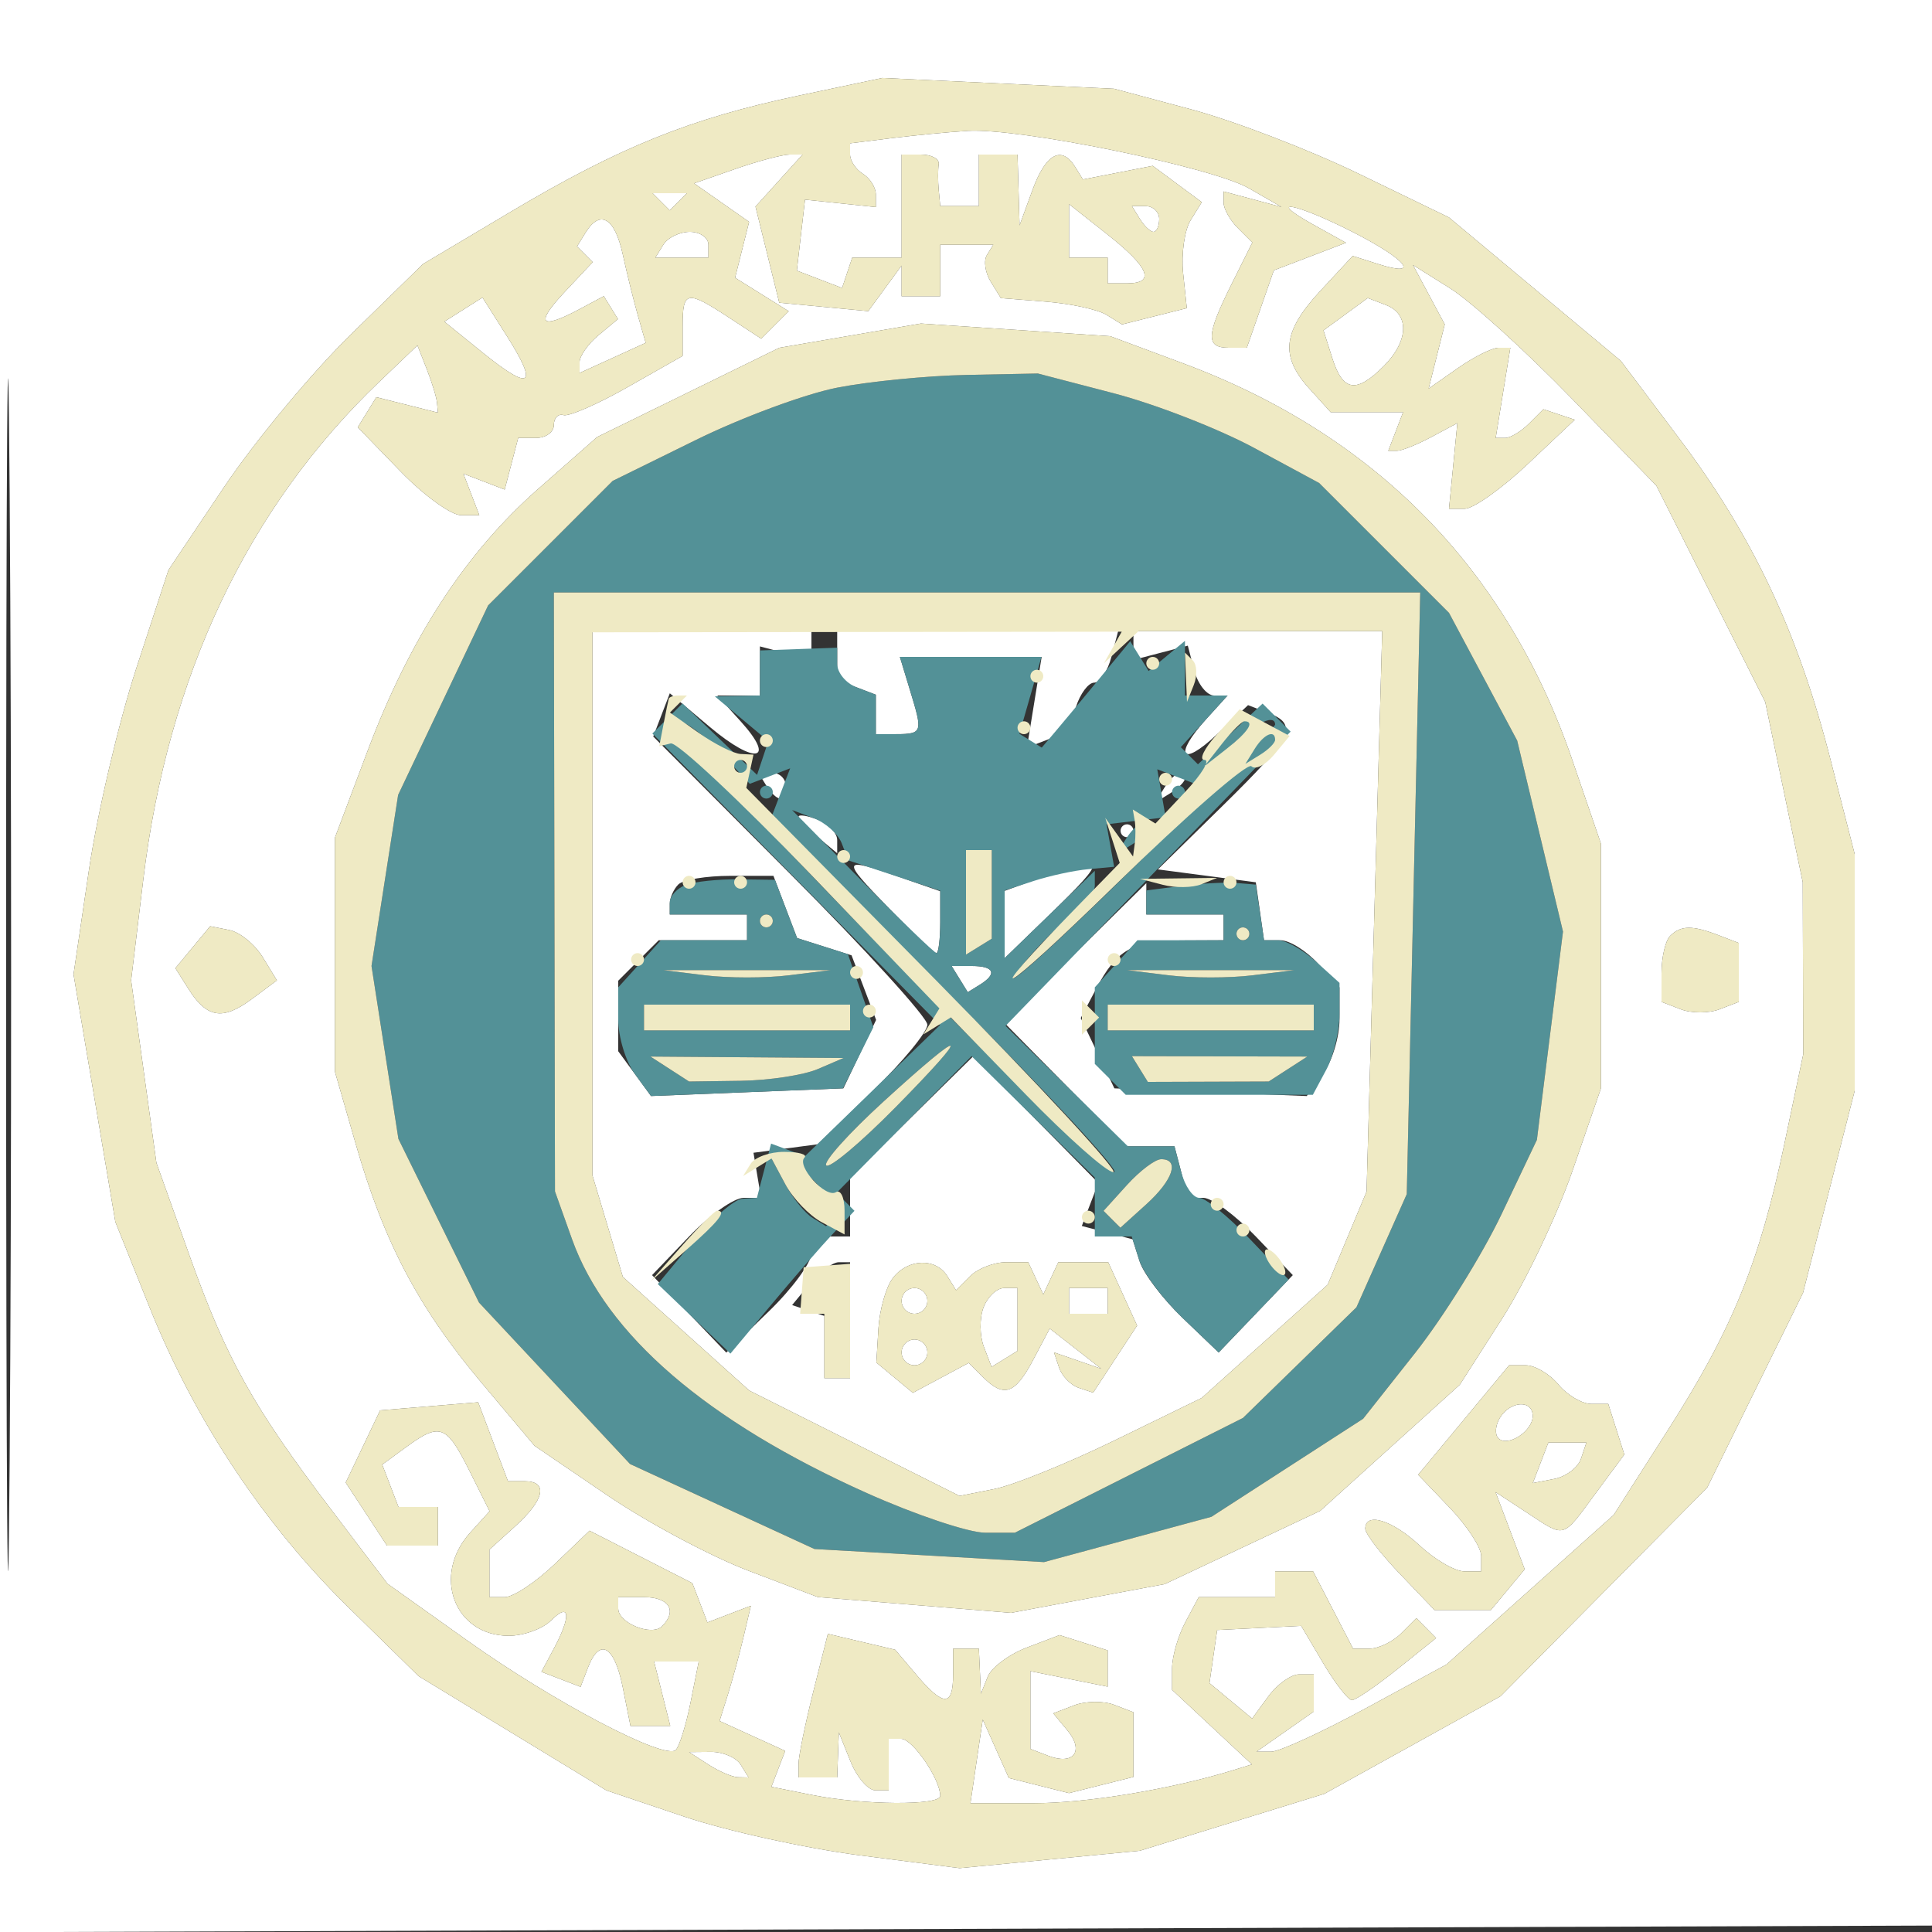
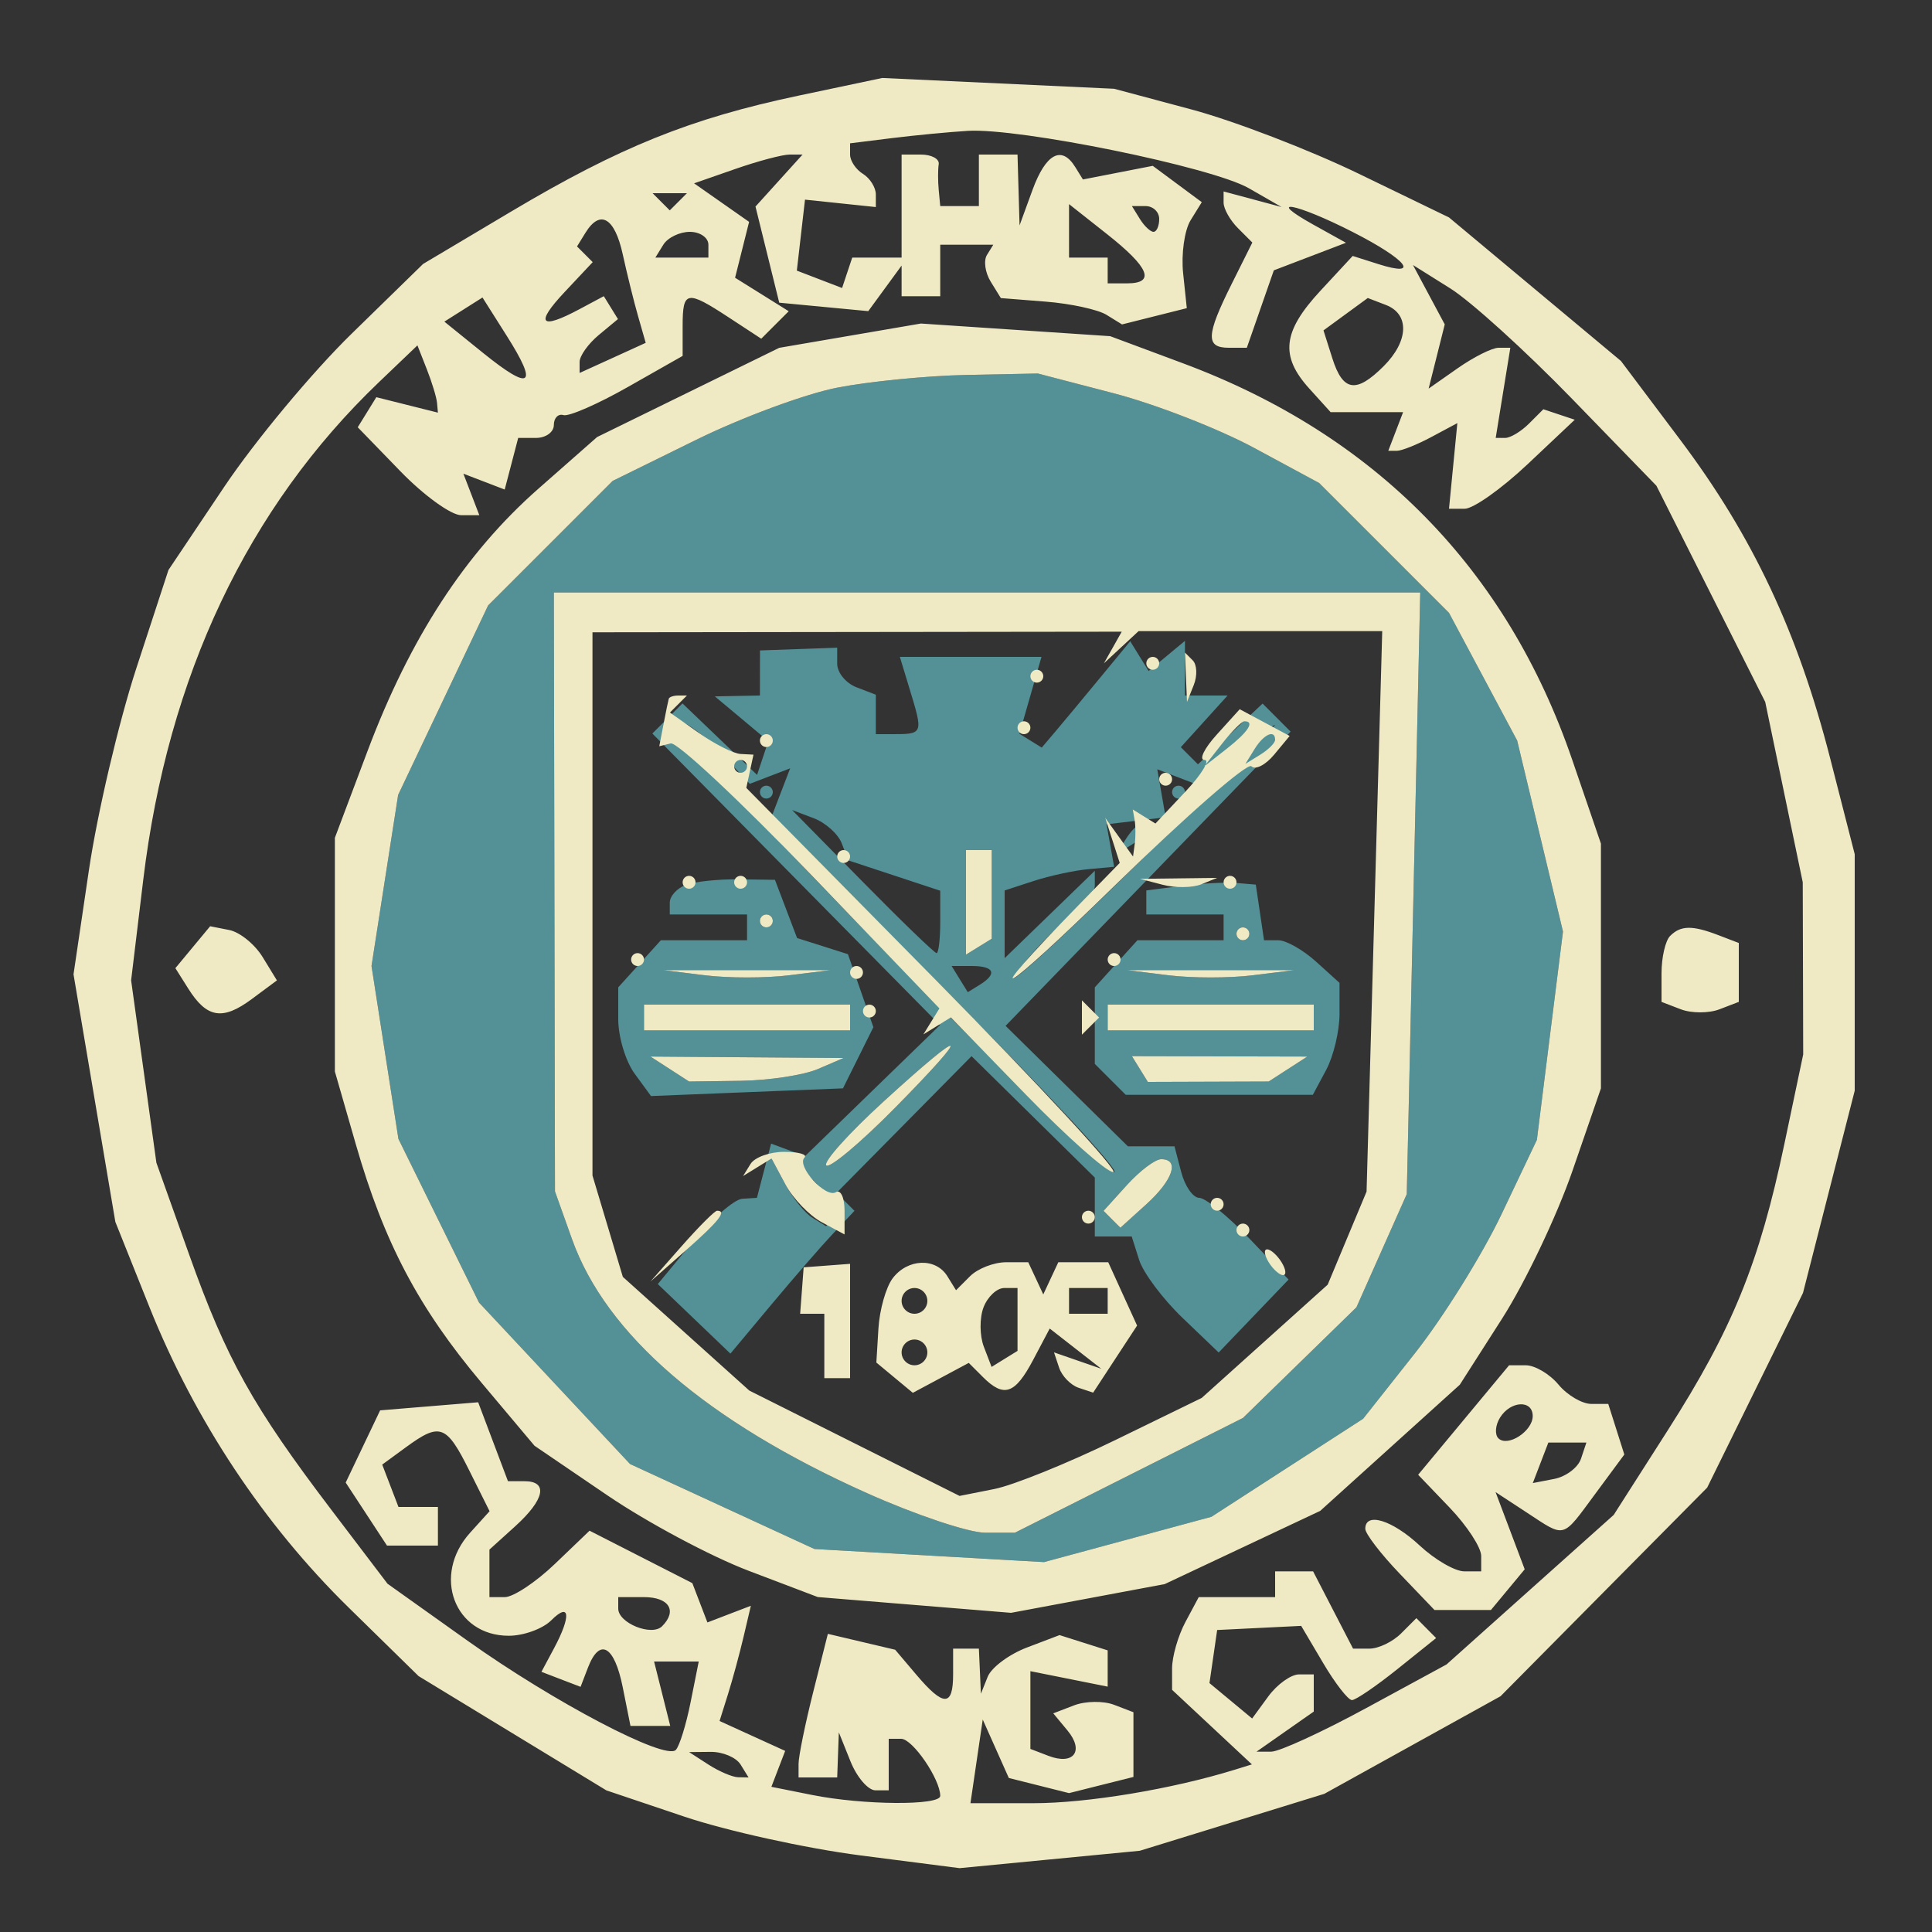
<svg xmlns="http://www.w3.org/2000/svg" xmlns:ns1="http://sodipodi.sourceforge.net/DTD/sodipodi-0.dtd" xmlns:ns2="http://www.inkscape.org/namespaces/inkscape" width="150" height="150" viewBox="0 0 150 150" version="1.1" id="svg8" ns1:docname="joomla-favicon-pinned.svg" ns2:version="1.1.2 (0a00cf5339, 2022-02-04)">
  <rect x="0" y="0" width="150" height="150" fill="#333333" stroke="none" />
  <defs id="defs12" />
  <ns1:namedview id="namedview10" pagecolor="#ffffff" bordercolor="#666666" borderopacity="1.0" ns2:pageshadow="2" ns2:pageopacity="0.0" ns2:pagecheckerboard="0" showgrid="false" ns2:zoom="5.56" ns2:cx="75" ns2:cy="75" ns2:window-width="1920" ns2:window-height="1012" ns2:window-x="0" ns2:window-y="0" ns2:window-maximized="1" ns2:current-layer="svg8" />
-   <path d="M 0 75.006 L 0 150.013 75.250 149.756 L 150.500 149.500 150.756 74.750 L 151.013 -0 75.506 -0 L 0 0 0 75.006 M 0.475 75.500 C 0.475 116.750, 0.598 133.771, 0.750 113.324 C 0.901 92.877, 0.901 59.127, 0.750 38.324 C 0.599 17.521, 0.475 34.250, 0.475 75.500 M 62 7.426 C 53.604 9.198, 48.102 11.417, 39.675 16.431 L 32.851 20.491 27.297 25.913 C 24.243 28.895, 19.794 34.242, 17.412 37.794 L 13.080 44.253 10.587 51.876 C 9.216 56.069, 7.558 63.133, 6.901 67.573 L 5.708 75.646 7.332 85.257 L 8.956 94.868 11.594 101.459 C 15.119 110.264, 20.483 118.357, 27.075 124.816 L 32.500 130.133 39.790 134.569 L 47.081 139.006 53.107 141.036 C 56.421 142.152, 62.590 143.511, 66.816 144.055 L 74.500 145.043 81.497 144.368 L 88.493 143.693 95.657 141.483 L 102.820 139.273 109.660 135.484 L 116.500 131.696 124.522 123.598 L 132.544 115.500 136.264 107.942 L 139.984 100.384 141.992 92.532 L 144 84.680 144 75.500 L 144 66.320 142.103 58.910 C 139.591 49.097, 136.084 41.640, 130.467 34.168 L 125.852 28.029 119.176 22.455 L 112.500 16.882 105.500 13.492 C 101.650 11.628, 95.800 9.381, 92.500 8.497 L 86.500 6.892 77.500 6.473 L 68.500 6.054 62 7.426 M 69.250 10.723 L 66 11.127 66 12.004 C 66 12.487, 66.450 13.160, 67 13.500 C 67.550 13.840, 68 14.559, 68 15.097 L 68 16.076 65.250 15.788 L 62.500 15.500 62.183 18.256 L 61.866 21.011 63.623 21.686 L 65.380 22.360 65.773 21.180 L 66.167 20 68.083 20 L 70 20 70 16 L 70 12 71.500 12 C 72.325 12, 72.947 12.338, 72.882 12.750 C 72.816 13.162, 72.816 14.063, 72.882 14.750 L 73 16 74.500 16 L 76 16 76 14 L 76 12 77.500 12 L 79 12 79.079 14.750 L 79.158 17.500 80.162 14.750 C 81.194 11.925, 82.426 11.263, 83.480 12.967 L 84.078 13.934 86.789 13.405 L 89.500 12.876 91.403 14.286 L 93.306 15.697 92.440 17.098 C 91.963 17.868, 91.702 19.720, 91.858 21.212 L 92.143 23.926 89.628 24.557 L 87.114 25.188 85.908 24.443 C 85.245 24.033, 83.128 23.573, 81.204 23.420 L 77.706 23.143 76.919 21.869 C 76.486 21.169, 76.354 20.237, 76.625 19.798 L 77.118 19 75.059 19 L 73 19 73 21 L 73 23 71.500 23 L 70 23 70 21.809 L 70 20.618 68.706 22.388 L 67.412 24.157 63.956 23.829 L 60.500 23.500 59.578 19.769 L 58.656 16.037 60.483 14.019 L 62.310 12 61.304 12 C 60.751 12, 58.856 12.503, 57.094 13.117 L 53.889 14.234 56.025 15.730 L 58.160 17.226 57.616 19.395 L 57.071 21.564 59.154 22.864 L 61.236 24.164 60.169 25.231 L 59.103 26.297 56.587 24.649 C 53.308 22.501, 53 22.558, 53 25.316 L 53 27.632 48.750 30.045 C 46.413 31.372, 44.163 32.355, 43.750 32.229 C 43.337 32.103, 43 32.450, 43 33 C 43 33.550, 42.377 34, 41.617 34 L 40.233 34 39.709 36.004 L 39.185 38.008 37.581 37.393 L 35.977 36.777 36.596 38.389 L 37.214 40 35.803 40 C 35.027 40, 32.903 38.464, 31.084 36.586 L 27.775 33.173 28.497 32.005 L 29.218 30.838 31.609 31.438 L 34 32.038 33.930 31.269 C 33.891 30.846, 33.533 29.671, 33.134 28.658 L 32.409 26.815 29.435 29.658 C 19.237 39.403, 13.029 52.503, 11.122 68.307 L 10.180 76.114 11.161 83.194 L 12.142 90.275 14.679 97.387 C 17.585 105.533, 19.621 109.189, 25.732 117.230 L 30.087 122.961 36.293 127.380 C 43.004 132.158, 51.643 136.690, 52.468 135.866 C 52.749 135.584, 53.265 133.924, 53.615 132.177 L 54.250 129 52.517 129 L 50.783 129 51.411 131.500 L 52.038 134 50.494 134 L 48.950 134 48.350 131 C 47.701 127.757, 46.554 127.114, 45.645 129.483 L 45.076 130.966 43.556 130.383 L 42.037 129.800 43.018 127.966 C 44.363 125.453, 44.252 124.348, 42.800 125.800 C 42.140 126.460, 40.655 127, 39.500 127 C 35.271 127, 33.513 122.300, 36.506 118.994 L 38.011 117.330 36.432 114.165 C 34.660 110.612, 34.163 110.429, 31.529 112.355 L 29.675 113.711 30.306 115.355 L 30.937 117 32.469 117 L 34 117 34 118.500 L 34 120 32.023 120 L 30.046 120 28.443 117.553 L 26.840 115.107 28.177 112.303 L 29.514 109.500 33.320 109.186 L 37.125 108.872 38.282 111.936 L 39.438 115 40.719 115 C 42.583 115, 42.289 116.428, 40 118.500 L 38 120.310 38 122.155 L 38 124 39.195 124 C 39.853 124, 41.602 122.840, 43.082 121.422 L 45.773 118.843 49.763 120.879 L 53.753 122.915 54.339 124.441 L 54.924 125.966 56.610 125.319 L 58.296 124.673 57.729 127.086 C 57.417 128.414, 56.870 130.427, 56.514 131.559 L 55.867 133.618 58.414 134.779 L 60.961 135.939 60.425 137.334 L 59.890 138.728 63.070 139.364 C 67.013 140.153, 73 140.195, 73 139.434 C 73 138.132, 70.856 135, 69.965 135 L 69 135 69 137 L 69 139 67.968 139 C 67.400 139, 66.529 137.987, 66.031 136.750 L 65.127 134.500 65.063 136.250 L 65 138 63.500 138 L 62 138 62 136.943 C 62 136.361, 62.512 133.853, 63.137 131.369 L 64.275 126.852 66.887 127.469 L 69.500 128.085 71.160 130.043 C 73.267 132.527, 74 132.516, 74 130 L 74 128 75 128 L 76 128 76.079 129.750 L 76.158 131.500 76.684 130.185 C 76.973 129.462, 78.347 128.438, 79.737 127.910 L 82.264 126.949 84.132 127.542 L 86 128.135 86 129.542 L 86 130.950 83 130.350 L 80 129.750 80 132.768 L 80 135.786 81.402 136.324 C 83.358 137.074, 84.202 135.948, 82.879 134.354 L 81.775 133.024 83.387 132.405 C 84.274 132.064, 85.675 132.045, 86.500 132.362 L 88 132.937 88 135.450 L 88 137.962 85.500 138.589 L 83 139.217 80.663 138.630 L 78.325 138.043 77.312 135.774 L 76.300 133.505 75.823 136.752 L 75.346 140 80.230 140 C 84.418 140, 90.996 138.907, 95.849 137.405 L 97.198 136.987 94.099 134.092 L 91 131.198 91 129.533 C 91 128.618, 91.466 126.998, 92.035 125.934 L 93.070 124 96.035 124 L 99 124 99 123 L 99 122 100.474 122 L 101.949 122 103.500 125 L 105.051 128 106.326 128 C 107.027 128, 108.133 127.468, 108.783 126.817 L 109.967 125.633 110.733 126.406 L 111.500 127.179 108.500 129.585 C 106.850 130.908, 105.260 131.992, 104.966 131.995 C 104.672 131.998, 103.665 130.702, 102.728 129.116 L 101.024 126.233 97.762 126.393 L 94.500 126.554 94.202 128.614 L 93.903 130.675 95.560 132.050 L 97.216 133.425 98.468 131.712 C 99.157 130.771, 100.233 130, 100.860 130 L 102 130 102 131.443 L 102 132.887 99.777 134.443 L 97.555 136 98.697 136 C 99.325 136, 102.644 134.477, 106.073 132.615 L 112.306 129.230 118.796 123.425 L 125.287 117.619 129.478 111.060 C 134.507 103.188, 136.592 98.068, 138.538 88.819 L 140 81.869 139.983 75.185 L 139.965 68.500 138.509 61.500 L 137.052 54.500 132.827 46.106 L 128.602 37.711 122.051 30.961 C 118.448 27.248, 114.195 23.393, 112.601 22.393 L 109.702 20.575 110.936 22.881 L 112.170 25.186 111.545 27.678 L 110.919 30.170 113.182 28.585 C 114.427 27.713, 115.854 27, 116.353 27 L 117.262 27 116.694 30.500 L 116.126 34 116.863 34 C 117.268 34, 118.101 33.499, 118.713 32.887 L 119.825 31.775 121.045 32.182 L 122.264 32.588 118.600 36.044 C 116.585 37.945, 114.388 39.500, 113.718 39.500 L 112.500 39.500 112.824 36.175 L 113.148 32.850 111.140 33.925 C 110.035 34.516, 108.829 35, 108.459 35 L 107.786 35 108.362 33.500 L 108.937 32 106.124 32 L 103.310 32 101.655 30.171 C 99.366 27.642, 99.580 25.745, 102.511 22.582 L 105.023 19.872 107.011 20.504 C 110.346 21.562, 109.233 20.159, 105.040 18.020 C 100.605 15.758, 98.109 15.298, 102 17.460 L 104.500 18.849 101.700 19.919 L 98.900 20.989 97.852 23.994 L 96.804 27 95.402 27 C 93.593 27, 93.635 26.039, 95.615 22.069 L 97.231 18.831 96.115 17.715 C 95.502 17.102, 95 16.210, 95 15.733 L 95 14.865 97.250 15.469 L 99.500 16.073 96.961 14.615 C 94.089 12.966, 79.153 9.917, 75.140 10.160 C 73.688 10.248, 71.037 10.502, 69.250 10.723 M 51.333 15.667 L 52 16.333 52.667 15.667 L 53.333 15 52 15 L 50.667 15 51.333 15.667 M 83 17.924 L 83 20 84.500 20 L 86 20 86 21 L 86 22 87.500 22 C 89.735 22, 89.237 20.775, 85.945 18.174 L 83 15.848 83 17.924 M 88.500 17 C 88.840 17.550, 89.316 18, 89.559 18 C 89.802 18, 90 17.550, 90 17 C 90 16.450, 89.523 16, 88.941 16 L 87.882 16 88.500 17 M 45.459 18.067 L 44.800 19.133 45.409 19.742 L 46.018 20.352 43.835 22.676 C 41.511 25.150, 41.942 25.637, 45.005 23.997 L 46.879 22.995 47.428 23.884 L 47.978 24.773 46.489 26.009 C 45.670 26.689, 45 27.630, 45 28.101 L 45 28.957 47.567 27.788 L 50.133 26.618 49.543 24.559 C 49.218 23.427, 48.681 21.262, 48.351 19.750 C 47.726 16.892, 46.593 16.232, 45.459 18.067 M 51.500 19 L 50.882 20 52.941 20 L 55 20 55 19 C 55 18.450, 54.352 18, 53.559 18 C 52.766 18, 51.840 18.450, 51.500 19 M 35.980 24.035 L 34.500 24.972 37.500 27.397 C 41.222 30.404, 41.819 29.983, 39.354 26.091 L 37.460 23.098 35.980 24.035 M 104.475 24.395 L 102.755 25.652 103.445 27.826 C 104.263 30.405, 105.296 30.561, 107.429 28.429 C 109.377 26.480, 109.451 24.387, 107.597 23.676 L 106.194 23.137 104.475 24.395 M 66 26.062 L 60.500 27.005 53.430 30.468 L 46.359 33.932 41.794 37.950 C 36.134 42.932, 31.845 49.517, 28.540 58.299 L 26 65.046 26 74.119 L 26 83.192 27.627 88.846 C 29.822 96.474, 32.490 101.533, 37.393 107.364 L 41.500 112.249 47.139 116.086 C 50.241 118.197, 55.188 120.840, 58.134 121.959 L 63.490 123.994 70.995 124.607 L 78.500 125.220 84.463 124.105 L 90.426 122.989 96.463 120.147 L 102.500 117.305 107.919 112.408 L 113.338 107.511 116.612 102.392 C 118.413 99.577, 120.879 94.399, 122.091 90.887 L 124.296 84.500 124.296 75 L 124.296 65.500 122.070 59 C 116.998 44.187, 106.770 33.766, 91.848 28.207 L 86.195 26.101 78.848 25.610 L 71.500 25.119 66 26.062 M 46 70.134 L 46 91.268 47.179 95.202 L 48.357 99.136 53.267 103.550 L 58.176 107.964 66.338 112.054 L 74.500 116.143 77.199 115.607 C 78.683 115.312, 82.913 113.600, 86.599 111.803 L 93.300 108.536 98.191 104.139 L 103.081 99.742 104.590 96.129 L 106.100 92.517 106.708 70.759 L 107.316 49 97.658 49 L 88 49 88 50.117 L 88 51.233 90.111 50.681 L 92.221 50.129 92.727 52.065 C 93.006 53.129, 93.701 54, 94.272 54 L 95.310 54 93.655 55.829 C 91.085 58.669, 91.707 59.624, 94.449 57.048 L 96.898 54.747 98.449 55.342 C 100.842 56.260, 100.389 57.193, 94.950 62.538 L 89.899 67.500 93.700 68 L 97.500 68.500 97.820 70.750 L 98.139 73 99.415 73 C 100.116 73, 101.435 73.823, 102.345 74.829 L 104 76.657 104 79.138 C 104 80.502, 103.428 82.401, 102.728 83.357 L 101.456 85.097 93.988 84.798 L 86.520 84.500 85.214 81.769 L 83.909 79.038 85.104 76.769 C 86.714 73.713, 87.917 73.033, 91.750 73.015 L 95 73 95 72 L 95 71 92 71 L 89 71 89 69.784 L 89 68.568 83.500 74 L 78 79.431 82.713 84.216 L 87.425 89 89.306 89 L 91.187 89 91.710 91 L 92.233 93 93.430 93 C 94.087 93, 95.919 94.350, 97.500 96 L 100.374 99 97.496 102.004 L 94.618 105.008 91.820 102.328 C 90.282 100.854, 88.778 98.876, 88.478 97.932 L 87.934 96.216 85.963 95.701 L 83.992 95.185 84.632 93.516 L 85.273 91.846 80.423 86.921 L 75.572 81.997 70.786 86.711 L 66 91.425 66 93.712 L 66 96 64.500 96 L 63 96 63 97.304 C 63 98.021, 61.513 100.049, 59.694 101.812 L 56.389 105.015 53.507 102.008 L 50.626 99 53.500 96 C 55.081 94.350, 56.985 93, 57.731 93 L 59.088 93 58.794 91.250 L 58.500 89.500 61 89.170 L 63.500 88.840 67.750 84.712 C 70.088 82.441, 72 80.122, 72 79.558 C 72 78.994, 67.211 73.729, 61.358 67.858 L 50.716 57.182 51.360 55.504 L 52.004 53.826 55.128 56.454 C 58.635 59.405, 60.298 59.092, 57.506 56.006 L 55.690 54 57.345 54 L 59 54 59 52.094 L 59 50.187 61 50.710 L 63 51.233 63 50.117 L 63 49 54.500 49 L 46 49 46 70.134 M 65 50.893 L 65 52.786 66.500 53.362 L 68 53.937 68 55.469 L 68 57 69 57 C 71.759 57, 71.717 57.103, 70.548 53.250 L 69.865 51 75.370 51 L 80.874 51 80.303 54.520 L 79.732 58.040 81.328 57.428 C 82.206 57.091, 83.196 55.957, 83.529 54.908 C 83.862 53.858, 84.502 53, 84.951 53 C 85.400 53, 86.002 52.100, 86.290 51 L 86.813 49 75.906 49 L 65 49 65 50.893 M 59.500 61 C 59.840 61.550, 60.316 62, 60.559 62 C 60.802 62, 61 61.550, 61 61 C 61 60.450, 60.523 60, 59.941 60 L 58.882 60 59.500 61 M 90.405 61.155 L 89.691 62.309 90.845 61.595 C 91.480 61.203, 92 60.684, 92 60.441 C 92 59.607, 91.117 60.002, 90.405 61.155 M 62 63.409 C 62 63.599, 62.675 64.315, 63.500 65 L 65 66.245 65 65.229 C 65 64.671, 64.325 63.955, 63.500 63.638 C 62.675 63.322, 62 63.219, 62 63.409 M 87 64.500 C 87 64.775, 87.225 65, 87.500 65 C 87.775 65, 88 64.775, 88 64.500 C 88 64.225, 87.775 64, 87.500 64 C 87.225 64, 87 64.225, 87 64.500 M 69 70.500 C 70.866 72.425, 72.529 74, 72.696 74 C 72.863 74, 73 72.919, 73 71.598 L 73 69.196 69.851 68.098 C 65.301 66.512, 65.256 66.637, 69 70.500 M 80.750 68.162 L 78 69.167 78 71.780 L 78 74.392 81.500 71 C 86.125 66.517, 86.049 66.227, 80.750 68.162 M 52.667 68.667 C 52.300 69.033, 52 69.708, 52 70.167 L 52 71 55 71 L 58 71 58 72 L 58 73 54.571 73 L 51.143 73 49.571 74.571 L 48 76.143 48 78.880 L 48 81.618 49.272 83.357 L 50.544 85.097 58.012 84.798 L 65.480 84.500 66.751 81.842 L 68.021 79.185 67.068 76.678 L 66.115 74.171 64 73.500 L 61.885 72.829 60.967 70.414 L 60.050 68 56.691 68 C 54.844 68, 53.033 68.300, 52.667 68.667 M 14.966 73.541 L 13.616 75.168 14.629 76.774 C 16.062 79.045, 17.288 79.244, 19.540 77.572 L 21.500 76.117 20.393 74.309 C 19.784 73.314, 18.617 72.368, 17.801 72.207 L 16.316 71.914 14.966 73.541 M 129.667 72.667 C 129.300 73.033, 129 74.335, 129 75.560 L 129 77.786 130.500 78.362 C 131.325 78.678, 132.675 78.678, 133.500 78.362 L 135 77.786 135 75.500 L 135 73.214 133.418 72.607 C 131.385 71.827, 130.492 71.841, 129.667 72.667 M 74.510 76.016 L 75.138 77.033 76.069 76.457 C 77.456 75.600, 77.198 75, 75.441 75 L 73.882 75 74.510 76.016 M 62.872 99.663 L 61.500 101.325 62.750 101.746 L 64 102.167 64 104.583 L 64 107 65 107 L 66 107 66 102.500 L 66 98 65.122 98 C 64.640 98, 63.627 98.748, 62.872 99.663 M 69.304 99.250 C 68.786 99.938, 68.290 101.690, 68.201 103.144 L 68.040 105.788 69.456 106.964 L 70.872 108.139 73.043 106.977 L 75.215 105.815 76.307 106.907 C 77.945 108.545, 78.803 108.252, 80.218 105.574 L 81.500 103.148 83.500 104.708 L 85.500 106.269 83.666 105.634 L 81.833 104.999 82.229 106.187 C 82.447 106.840, 83.131 107.544, 83.749 107.750 L 84.873 108.124 86.578 105.521 L 88.284 102.918 87.163 100.459 L 86.043 98 84.105 98 L 82.167 98 81.583 99.250 L 81 100.500 80.417 99.250 L 79.833 98 78.117 98 C 77.172 98, 75.911 98.489, 75.313 99.087 L 74.226 100.174 73.554 99.087 C 72.651 97.627, 70.463 97.711, 69.304 99.250 M 70 101 C 70 101.550, 70.450 102, 71 102 C 71.550 102, 72 101.550, 72 101 C 72 100.450, 71.550 100, 71 100 C 70.450 100, 70 100.450, 70 101 M 76.362 101.500 C 76.045 102.325, 76.056 103.704, 76.386 104.563 L 76.986 106.127 77.993 105.504 L 79 104.882 79 102.441 L 79 100 77.969 100 C 77.401 100, 76.678 100.675, 76.362 101.500 M 83 101 L 83 102 84.500 102 L 86 102 86 101 L 86 100 84.500 100 L 83 100 83 101 M 70 105 C 70 105.550, 70.450 106, 71 106 C 71.550 106, 72 105.550, 72 105 C 72 104.450, 71.550 104, 71 104 C 70.450 104, 70 104.450, 70 105 M 113.635 110.250 L 110.105 114.500 112.553 117.055 C 113.899 118.460, 115 120.147, 115 120.805 L 115 122 113.689 122 C 112.967 122, 111.411 121.100, 110.230 120 C 108.097 118.012, 106 117.366, 106 118.695 C 106 119.078, 107.209 120.653, 108.687 122.195 L 111.374 125 113.565 125 L 115.755 125 117.067 123.420 L 118.378 121.840 117.247 118.843 L 116.115 115.846 118.523 117.423 C 121.579 119.425, 121.241 119.518, 123.868 115.965 L 126.112 112.929 125.489 110.965 L 124.865 109 123.555 109 C 122.834 109, 121.685 108.325, 121 107.500 C 120.315 106.675, 119.173 106, 118.460 106 L 117.166 106 113.635 110.250 M 116.459 110.067 C 116.096 110.653, 116.040 111.373, 116.333 111.667 C 117.050 112.383, 119 111.121, 119 109.941 C 119 108.663, 117.274 108.748, 116.459 110.067 M 119.610 113.573 L 119.007 115.145 120.671 114.823 C 121.586 114.645, 122.522 113.938, 122.750 113.250 L 123.167 112 121.690 112 L 120.214 112 119.610 113.573 M 48 124.893 C 48 126.017, 50.601 127.066, 51.402 126.264 C 52.606 125.061, 51.949 124, 50 124 L 48 124 48 124.893 M 55 137 C 55.825 137.533, 56.864 137.976, 57.309 137.985 L 58.118 138 57.500 137 C 57.160 136.450, 56.121 136.007, 55.191 136.015 L 53.500 136.031 55 137" stroke="none" fill="#ffffff" fill-rule="evenodd" id="path2" />
-   <path d="M 65 30.098 C 62.525 30.581, 57.590 32.408, 54.033 34.158 L 47.566 37.339 42.732 42.173 L 37.898 47.006 34.405 54.363 L 30.911 61.719 29.877 68.360 L 28.844 75 29.888 81.711 L 30.933 88.422 34.061 94.775 L 37.189 101.128 43.052 107.397 L 48.916 113.665 56.075 116.965 L 63.233 120.264 72.146 120.773 L 81.059 121.281 87.559 119.522 L 94.058 117.762 99.946 113.956 L 105.834 110.151 109.842 105.080 C 112.046 102.292, 115.081 97.421, 116.586 94.255 L 119.323 88.500 120.336 80.413 L 121.350 72.327 119.572 64.913 L 117.794 57.500 115.147 52.541 L 112.500 47.582 107.459 42.541 L 102.418 37.500 97.384 34.783 C 94.616 33.289, 89.702 31.376, 86.465 30.533 L 80.580 29 75.040 29.110 C 71.993 29.170, 67.475 29.615, 65 30.098 M 43.044 69.250 L 43.088 92.500 44.413 96.213 C 47.063 103.634, 54.895 110.373, 67.343 115.940 C 71.107 117.623, 75.224 119, 76.492 119 L 78.797 119 87.648 114.546 L 96.500 110.092 100.907 105.796 L 105.313 101.500 107.267 97.106 L 109.221 92.712 109.744 69.356 L 110.266 46 76.633 46 L 43 46 43.044 69.250 M 59.002 52.250 L 59 54 57.250 54.033 L 55.500 54.067 57.577 55.803 L 59.653 57.540 59.216 58.851 L 58.779 60.163 55.883 57.388 L 52.987 54.613 51.818 55.782 L 50.649 56.951 61.815 68.269 L 72.981 79.587 67.741 84.675 L 62.500 89.764 61.184 89.277 L 59.868 88.789 59.317 90.895 L 58.767 93 57.633 93.072 C 57.010 93.112, 55.278 94.618, 53.785 96.419 L 51.071 99.694 53.890 102.394 L 56.709 105.095 59.880 101.298 C 61.625 99.209, 63.792 96.714, 64.697 95.754 L 66.341 94.008 65.645 93.312 L 64.948 92.615 70.190 87.308 L 75.431 82 80.216 86.713 L 85 91.425 85 93.712 L 85 96 86.433 96 L 87.865 96 88.444 97.824 C 88.763 98.827, 90.282 100.854, 91.820 102.328 L 94.618 105.008 97.331 102.176 L 100.045 99.344 97.014 96.172 C 95.347 94.427, 93.589 93, 93.108 93 C 92.627 93, 91.998 92.100, 91.710 91 L 91.187 89 89.378 89 L 87.569 89 82.821 84.324 L 78.073 79.647 89.138 68.225 L 100.203 56.803 99.115 55.715 L 98.026 54.626 95.517 56.984 L 93.008 59.341 92.343 58.677 L 91.679 58.012 93.494 56.006 L 95.310 54 93.655 54 L 92 54 92 51.878 L 92 49.755 90.589 50.926 L 89.178 52.097 88.463 50.941 L 87.749 49.785 85.394 52.642 C 84.099 54.214, 82.553 56.072, 81.960 56.772 L 80.880 58.044 80.014 57.508 L 79.147 56.973 80.004 53.987 L 80.860 51 75.363 51 L 69.865 51 70.548 53.250 C 71.717 57.103, 71.759 57, 69 57 L 68 57 68 55.469 L 68 53.937 66.500 53.362 C 65.675 53.045, 65 52.224, 65 51.537 L 65 50.287 62.002 50.394 L 59.005 50.500 59.002 52.250 M 56.613 61.228 C 68.614 74.067, 85.612 91, 86.500 91 C 87.035 91, 81.272 84.787, 73.694 77.194 L 59.914 63.388 60.631 61.520 L 61.347 59.653 59.780 60.254 L 58.213 60.856 55.932 58.428 C 54.678 57.092, 53.218 56, 52.689 56 C 52.159 56, 53.925 58.353, 56.613 61.228 M 95.068 58.428 L 92.787 60.856 91.319 60.292 L 89.850 59.728 90.175 61.592 L 90.500 63.455 89.250 63.603 C 88.563 63.684, 87.530 63.806, 86.956 63.875 L 85.912 64 86.206 65.649 L 86.500 67.297 84.500 67.482 C 83.400 67.583, 81.487 67.996, 80.250 68.400 L 78 69.135 78 71.764 L 78 74.392 81.500 71 L 85 67.608 85 68.747 C 85 69.374, 84.117 70.505, 83.037 71.262 C 81.957 72.018, 80.087 73.956, 78.880 75.568 C 77.674 77.181, 81.707 73.558, 87.843 67.517 C 93.980 61.476, 99 56.414, 99 56.267 C 99 55.277, 96.991 56.381, 95.068 58.428 M 59 61.500 C 59 61.775, 59.225 62, 59.500 62 C 59.775 62, 60 61.775, 60 61.500 C 60 61.225, 59.775 61, 59.500 61 C 59.225 61, 59 61.225, 59 61.500 M 91 61.500 C 91 61.775, 91.225 62, 91.500 62 C 91.775 62, 92 61.775, 92 61.500 C 92 61.225, 91.775 61, 91.500 61 C 91.225 61, 91 61.225, 91 61.500 M 66.966 68.446 C 69.972 71.501, 72.560 74, 72.716 74 C 72.872 74, 73 72.910, 73 71.578 L 73 69.155 69.430 67.977 L 65.860 66.799 65.353 65.477 C 65.074 64.750, 64.093 63.871, 63.173 63.524 L 61.500 62.893 66.966 68.446 M 87.405 65.155 L 86.691 66.309 87.845 65.595 C 88.998 64.883, 89.393 64, 88.559 64 C 88.316 64, 87.797 64.520, 87.405 65.155 M 75 70.059 L 75 74.118 76 73.500 L 77 72.882 77 69.441 L 77 66 76 66 L 75 66 75 70.059 M 53.250 68.701 C 52.563 68.957, 52 69.579, 52 70.083 L 52 71 55 71 L 58 71 58 72 L 58 73 54.655 73 L 51.310 73 49.655 74.829 L 48 76.657 48 79.138 C 48 80.502, 48.572 82.401, 49.272 83.357 L 50.544 85.097 57.996 84.798 L 65.448 84.500 66.629 82.125 L 67.809 79.750 66.821 76.916 L 65.833 74.082 63.859 73.455 L 61.885 72.829 61.026 70.569 L 60.167 68.309 57.334 68.272 C 55.775 68.252, 53.938 68.445, 53.250 68.701 M 91.750 68.780 L 89 69.133 89 70.066 L 89 71 92 71 L 95 71 95 72 L 95 73 91.655 73 L 88.310 73 86.655 74.829 L 85 76.657 85 79.629 L 85 82.600 86.200 83.800 L 87.400 85 94.665 85 L 101.930 85 102.965 83.066 C 103.534 82.002, 104 80.047, 104 78.721 L 104 76.310 102.171 74.655 C 101.165 73.745, 99.847 73, 99.241 73 L 98.139 73 97.820 70.841 L 97.500 68.681 96 68.554 C 95.175 68.484, 93.263 68.586, 91.750 68.780 M 59 71.500 C 59 71.775, 59.225 72, 59.500 72 C 59.775 72, 60 71.775, 60 71.500 C 60 71.225, 59.775 71, 59.500 71 C 59.225 71, 59 71.225, 59 71.500 M 96 72.500 C 96 72.775, 96.225 73, 96.500 73 C 96.775 73, 97 72.775, 97 72.500 C 97 72.225, 96.775 72, 96.500 72 C 96.225 72, 96 72.225, 96 72.500 M 54.750 75.723 C 56.538 75.945, 59.462 75.945, 61.250 75.723 L 64.500 75.320 58 75.320 L 51.500 75.320 54.750 75.723 M 74.510 76.016 L 75.138 77.033 76.069 76.457 C 77.456 75.600, 77.198 75, 75.441 75 L 73.882 75 74.510 76.016 M 90.750 75.723 C 92.537 75.945, 95.463 75.945, 97.250 75.723 L 100.500 75.320 94 75.320 L 87.500 75.320 90.750 75.723 M 50 79 L 50 80 58 80 L 66 80 66 79 L 66 78 58 78 L 50 78 50 79 M 86 79 L 86 80 94 80 L 102 80 102 79 L 102 78 94 78 L 86 78 86 79 M 68.590 85.529 C 65.890 87.995, 63.892 90.225, 64.150 90.484 C 64.409 90.742, 66.827 88.714, 69.523 85.977 C 75.612 79.794, 75.125 79.560, 68.590 85.529 M 52 83 L 53.500 83.969 57.500 83.914 C 59.700 83.884, 62.400 83.473, 63.500 83 L 65.500 82.141 58 82.086 L 50.500 82.031 52 83 M 88.500 83 L 89.118 84 93.809 83.985 L 98.500 83.969 100 83 L 101.500 82.031 94.691 82.015 L 87.882 82 88.500 83 M 60.970 91.944 C 61.543 93.014, 62.488 94.184, 63.072 94.544 L 64.133 95.200 64.727 94.606 L 65.321 94.012 63.506 92.006 C 62.507 90.903, 61.294 90, 60.810 90 L 59.930 90 60.970 91.944 M 87.494 92.006 L 85.679 94.012 86.333 94.667 L 86.988 95.321 88.994 93.506 C 91.079 91.619, 91.615 90, 90.155 90 C 89.690 90, 88.493 90.903, 87.494 92.006" stroke="none" fill="#539197" fill-rule="evenodd" id="path4" />
+   <path d="M 65 30.098 C 62.525 30.581, 57.590 32.408, 54.033 34.158 L 47.566 37.339 42.732 42.173 L 37.898 47.006 34.405 54.363 L 30.911 61.719 29.877 68.360 L 28.844 75 29.888 81.711 L 30.933 88.422 34.061 94.775 L 37.189 101.128 43.052 107.397 L 48.916 113.665 56.075 116.965 L 63.233 120.264 72.146 120.773 L 81.059 121.281 87.559 119.522 L 94.058 117.762 99.946 113.956 L 105.834 110.151 109.842 105.080 C 112.046 102.292, 115.081 97.421, 116.586 94.255 L 119.323 88.500 120.336 80.413 L 121.350 72.327 119.572 64.913 L 117.794 57.500 115.147 52.541 L 112.500 47.582 107.459 42.541 L 102.418 37.500 97.384 34.783 C 94.616 33.289, 89.702 31.376, 86.465 30.533 L 80.580 29 75.040 29.110 C 71.993 29.170, 67.475 29.615, 65 30.098 M 43.044 69.250 L 43.088 92.500 44.413 96.213 C 47.063 103.634, 54.895 110.373, 67.343 115.940 C 71.107 117.623, 75.224 119, 76.492 119 L 78.797 119 87.648 114.546 L 96.500 110.092 100.907 105.796 L 105.313 101.500 107.267 97.106 L 109.221 92.712 109.744 69.356 L 110.266 46 76.633 46 L 43 46 43.044 69.250 M 59.002 52.250 L 59 54 57.250 54.033 L 55.500 54.067 57.577 55.803 L 59.653 57.540 59.216 58.851 L 58.779 60.163 55.883 57.388 L 52.987 54.613 51.818 55.782 L 50.649 56.951 61.815 68.269 L 72.981 79.587 67.741 84.675 L 62.500 89.764 61.184 89.277 L 59.868 88.789 59.317 90.895 L 58.767 93 57.633 93.072 C 57.010 93.112, 55.278 94.618, 53.785 96.419 L 51.071 99.694 53.890 102.394 L 56.709 105.095 59.880 101.298 C 61.625 99.209, 63.792 96.714, 64.697 95.754 L 66.341 94.008 65.645 93.312 L 64.948 92.615 70.190 87.308 L 75.431 82 80.216 86.713 L 85 91.425 85 93.712 L 85 96 86.433 96 L 87.865 96 88.444 97.824 C 88.763 98.827, 90.282 100.854, 91.820 102.328 L 94.618 105.008 97.331 102.176 L 100.045 99.344 97.014 96.172 C 95.347 94.427, 93.589 93, 93.108 93 C 92.627 93, 91.998 92.100, 91.710 91 L 91.187 89 89.378 89 L 87.569 89 82.821 84.324 L 78.073 79.647 89.138 68.225 L 100.203 56.803 99.115 55.715 L 98.026 54.626 95.517 56.984 L 93.008 59.341 92.343 58.677 L 91.679 58.012 93.494 56.006 L 95.310 54 93.655 54 L 92 54 92 51.878 L 92 49.755 90.589 50.926 L 89.178 52.097 88.463 50.941 L 87.749 49.785 85.394 52.642 C 84.099 54.214, 82.553 56.072, 81.960 56.772 L 80.880 58.044 80.014 57.508 L 79.147 56.973 80.004 53.987 L 80.860 51 75.363 51 L 69.865 51 70.548 53.250 C 71.717 57.103, 71.759 57, 69 57 L 68 57 68 55.469 L 68 53.937 66.500 53.362 C 65.675 53.045, 65 52.224, 65 51.537 L 65 50.287 62.002 50.394 L 59.005 50.500 59.002 52.250 M 56.613 61.228 C 68.614 74.067, 85.612 91, 86.500 91 C 87.035 91, 81.272 84.787, 73.694 77.194 L 59.914 63.388 60.631 61.520 L 61.347 59.653 59.780 60.254 L 58.213 60.856 55.932 58.428 C 54.678 57.092, 53.218 56, 52.689 56 C 52.159 56, 53.925 58.353, 56.613 61.228 M 95.068 58.428 L 92.787 60.856 91.319 60.292 L 89.850 59.728 90.175 61.592 L 90.500 63.455 89.250 63.603 C 88.563 63.684, 87.530 63.806, 86.956 63.875 L 85.912 64 86.206 65.649 L 86.500 67.297 84.500 67.482 C 83.400 67.583, 81.487 67.996, 80.250 68.400 L 78 69.135 78 71.764 L 78 74.392 81.500 71 L 85 67.608 85 68.747 C 85 69.374, 84.117 70.505, 83.037 71.262 C 81.957 72.018, 80.087 73.956, 78.880 75.568 C 77.674 77.181, 81.707 73.558, 87.843 67.517 C 93.980 61.476, 99 56.414, 99 56.267 M 59 61.500 C 59 61.775, 59.225 62, 59.500 62 C 59.775 62, 60 61.775, 60 61.500 C 60 61.225, 59.775 61, 59.500 61 C 59.225 61, 59 61.225, 59 61.500 M 91 61.500 C 91 61.775, 91.225 62, 91.500 62 C 91.775 62, 92 61.775, 92 61.500 C 92 61.225, 91.775 61, 91.500 61 C 91.225 61, 91 61.225, 91 61.500 M 66.966 68.446 C 69.972 71.501, 72.560 74, 72.716 74 C 72.872 74, 73 72.910, 73 71.578 L 73 69.155 69.430 67.977 L 65.860 66.799 65.353 65.477 C 65.074 64.750, 64.093 63.871, 63.173 63.524 L 61.500 62.893 66.966 68.446 M 87.405 65.155 L 86.691 66.309 87.845 65.595 C 88.998 64.883, 89.393 64, 88.559 64 C 88.316 64, 87.797 64.520, 87.405 65.155 M 75 70.059 L 75 74.118 76 73.500 L 77 72.882 77 69.441 L 77 66 76 66 L 75 66 75 70.059 M 53.250 68.701 C 52.563 68.957, 52 69.579, 52 70.083 L 52 71 55 71 L 58 71 58 72 L 58 73 54.655 73 L 51.310 73 49.655 74.829 L 48 76.657 48 79.138 C 48 80.502, 48.572 82.401, 49.272 83.357 L 50.544 85.097 57.996 84.798 L 65.448 84.500 66.629 82.125 L 67.809 79.750 66.821 76.916 L 65.833 74.082 63.859 73.455 L 61.885 72.829 61.026 70.569 L 60.167 68.309 57.334 68.272 C 55.775 68.252, 53.938 68.445, 53.250 68.701 M 91.750 68.780 L 89 69.133 89 70.066 L 89 71 92 71 L 95 71 95 72 L 95 73 91.655 73 L 88.310 73 86.655 74.829 L 85 76.657 85 79.629 L 85 82.600 86.200 83.800 L 87.400 85 94.665 85 L 101.930 85 102.965 83.066 C 103.534 82.002, 104 80.047, 104 78.721 L 104 76.310 102.171 74.655 C 101.165 73.745, 99.847 73, 99.241 73 L 98.139 73 97.820 70.841 L 97.500 68.681 96 68.554 C 95.175 68.484, 93.263 68.586, 91.750 68.780 M 59 71.500 C 59 71.775, 59.225 72, 59.500 72 C 59.775 72, 60 71.775, 60 71.500 C 60 71.225, 59.775 71, 59.500 71 C 59.225 71, 59 71.225, 59 71.500 M 96 72.500 C 96 72.775, 96.225 73, 96.500 73 C 96.775 73, 97 72.775, 97 72.500 C 97 72.225, 96.775 72, 96.500 72 C 96.225 72, 96 72.225, 96 72.500 M 54.750 75.723 C 56.538 75.945, 59.462 75.945, 61.250 75.723 L 64.500 75.320 58 75.320 L 51.500 75.320 54.750 75.723 M 74.510 76.016 L 75.138 77.033 76.069 76.457 C 77.456 75.600, 77.198 75, 75.441 75 L 73.882 75 74.510 76.016 M 90.750 75.723 C 92.537 75.945, 95.463 75.945, 97.250 75.723 L 100.500 75.320 94 75.320 L 87.500 75.320 90.750 75.723 M 50 79 L 50 80 58 80 L 66 80 66 79 L 66 78 58 78 L 50 78 50 79 M 86 79 L 86 80 94 80 L 102 80 102 79 L 102 78 94 78 L 86 78 86 79 M 68.590 85.529 C 65.890 87.995, 63.892 90.225, 64.150 90.484 C 64.409 90.742, 66.827 88.714, 69.523 85.977 C 75.612 79.794, 75.125 79.560, 68.590 85.529 M 52 83 L 53.500 83.969 57.500 83.914 C 59.700 83.884, 62.400 83.473, 63.500 83 L 65.500 82.141 58 82.086 L 50.500 82.031 52 83 M 88.500 83 L 89.118 84 93.809 83.985 L 98.500 83.969 100 83 L 101.500 82.031 94.691 82.015 L 87.882 82 88.500 83 M 60.970 91.944 C 61.543 93.014, 62.488 94.184, 63.072 94.544 L 64.133 95.200 64.727 94.606 L 65.321 94.012 63.506 92.006 C 62.507 90.903, 61.294 90, 60.810 90 L 59.930 90 60.970 91.944 M 87.494 92.006 L 85.679 94.012 86.333 94.667 L 86.988 95.321 88.994 93.506 C 91.079 91.619, 91.615 90, 90.155 90 C 89.690 90, 88.493 90.903, 87.494 92.006" stroke="none" fill="#539197" fill-rule="evenodd" id="path4" />
  <path d="M 62 7.426 C 53.604 9.198, 48.102 11.417, 39.675 16.431 L 32.851 20.491 27.297 25.913 C 24.243 28.895, 19.794 34.242, 17.412 37.794 L 13.080 44.253 10.587 51.876 C 9.216 56.069, 7.558 63.133, 6.901 67.573 L 5.708 75.646 7.332 85.257 L 8.956 94.868 11.594 101.459 C 15.119 110.264, 20.483 118.357, 27.075 124.816 L 32.500 130.133 39.790 134.569 L 47.081 139.006 53.107 141.036 C 56.421 142.152, 62.590 143.511, 66.816 144.055 L 74.500 145.043 81.497 144.368 L 88.493 143.693 95.657 141.483 L 102.820 139.273 109.660 135.484 L 116.500 131.696 124.522 123.598 L 132.544 115.500 136.264 107.942 L 139.984 100.384 141.992 92.532 L 144 84.680 144 75.500 L 144 66.320 142.103 58.910 C 139.591 49.097, 136.084 41.640, 130.467 34.168 L 125.852 28.029 119.176 22.455 L 112.500 16.882 105.500 13.492 C 101.650 11.628, 95.800 9.381, 92.500 8.497 L 86.500 6.892 77.500 6.473 L 68.500 6.054 62 7.426 M 69.250 10.723 L 66 11.127 66 12.004 C 66 12.487, 66.450 13.160, 67 13.500 C 67.550 13.840, 68 14.559, 68 15.097 L 68 16.076 65.250 15.788 L 62.500 15.500 62.183 18.256 L 61.866 21.011 63.623 21.686 L 65.380 22.360 65.773 21.180 L 66.167 20 68.083 20 L 70 20 70 16 L 70 12 71.500 12 C 72.325 12, 72.947 12.338, 72.882 12.750 C 72.816 13.162, 72.816 14.063, 72.882 14.750 L 73 16 74.500 16 L 76 16 76 14 L 76 12 77.500 12 L 79 12 79.079 14.750 L 79.158 17.500 80.162 14.750 C 81.194 11.925, 82.426 11.263, 83.480 12.967 L 84.078 13.934 86.789 13.405 L 89.500 12.876 91.403 14.286 L 93.306 15.697 92.440 17.098 C 91.963 17.868, 91.702 19.720, 91.858 21.212 L 92.143 23.926 89.628 24.557 L 87.114 25.188 85.908 24.443 C 85.245 24.033, 83.128 23.573, 81.204 23.420 L 77.706 23.143 76.919 21.869 C 76.486 21.169, 76.354 20.237, 76.625 19.798 L 77.118 19 75.059 19 L 73 19 73 21 L 73 23 71.500 23 L 70 23 70 21.809 L 70 20.618 68.706 22.388 L 67.412 24.157 63.956 23.829 L 60.500 23.500 59.578 19.769 L 58.656 16.037 60.483 14.019 L 62.310 12 61.304 12 C 60.751 12, 58.856 12.503, 57.094 13.117 L 53.889 14.234 56.025 15.730 L 58.160 17.226 57.616 19.395 L 57.071 21.564 59.154 22.864 L 61.236 24.164 60.169 25.231 L 59.103 26.297 56.587 24.649 C 53.308 22.501, 53 22.558, 53 25.316 L 53 27.632 48.750 30.045 C 46.413 31.372, 44.163 32.355, 43.750 32.229 C 43.337 32.103, 43 32.450, 43 33 C 43 33.550, 42.377 34, 41.617 34 L 40.233 34 39.709 36.004 L 39.185 38.008 37.581 37.393 L 35.977 36.777 36.596 38.389 L 37.214 40 35.803 40 C 35.027 40, 32.903 38.464, 31.084 36.586 L 27.775 33.173 28.497 32.005 L 29.218 30.838 31.609 31.438 L 34 32.038 33.930 31.269 C 33.891 30.846, 33.533 29.671, 33.134 28.658 L 32.409 26.815 29.435 29.658 C 19.237 39.403, 13.029 52.503, 11.122 68.307 L 10.180 76.114 11.161 83.194 L 12.142 90.275 14.679 97.387 C 17.585 105.533, 19.621 109.189, 25.732 117.230 L 30.087 122.961 36.293 127.380 C 43.004 132.158, 51.643 136.690, 52.468 135.866 C 52.749 135.584, 53.265 133.924, 53.615 132.177 L 54.250 129 52.517 129 L 50.783 129 51.411 131.500 L 52.038 134 50.494 134 L 48.950 134 48.350 131 C 47.701 127.757, 46.554 127.114, 45.645 129.483 L 45.076 130.966 43.556 130.383 L 42.037 129.800 43.018 127.966 C 44.363 125.453, 44.252 124.348, 42.800 125.800 C 42.140 126.460, 40.655 127, 39.500 127 C 35.271 127, 33.513 122.300, 36.506 118.994 L 38.011 117.330 36.432 114.165 C 34.660 110.612, 34.163 110.429, 31.529 112.355 L 29.675 113.711 30.306 115.355 L 30.937 117 32.469 117 L 34 117 34 118.500 L 34 120 32.023 120 L 30.046 120 28.443 117.553 L 26.840 115.107 28.177 112.303 L 29.514 109.500 33.320 109.186 L 37.125 108.872 38.282 111.936 L 39.438 115 40.719 115 C 42.583 115, 42.289 116.428, 40 118.500 L 38 120.310 38 122.155 L 38 124 39.195 124 C 39.853 124, 41.602 122.840, 43.082 121.422 L 45.773 118.843 49.763 120.879 L 53.753 122.915 54.339 124.441 L 54.924 125.966 56.610 125.319 L 58.296 124.673 57.729 127.086 C 57.417 128.414, 56.870 130.427, 56.514 131.559 L 55.867 133.618 58.414 134.779 L 60.961 135.939 60.425 137.334 L 59.890 138.728 63.070 139.364 C 67.013 140.153, 73 140.195, 73 139.434 C 73 138.132, 70.856 135, 69.965 135 L 69 135 69 137 L 69 139 67.968 139 C 67.400 139, 66.529 137.987, 66.031 136.750 L 65.127 134.500 65.063 136.250 L 65 138 63.500 138 L 62 138 62 136.943 C 62 136.361, 62.512 133.853, 63.137 131.369 L 64.275 126.852 66.887 127.469 L 69.500 128.085 71.160 130.043 C 73.267 132.527, 74 132.516, 74 130 L 74 128 75 128 L 76 128 76.079 129.750 L 76.158 131.500 76.684 130.185 C 76.973 129.462, 78.347 128.438, 79.737 127.910 L 82.264 126.949 84.132 127.542 L 86 128.135 86 129.542 L 86 130.950 83 130.350 L 80 129.750 80 132.768 L 80 135.786 81.402 136.324 C 83.358 137.074, 84.202 135.948, 82.879 134.354 L 81.775 133.024 83.387 132.405 C 84.274 132.064, 85.675 132.045, 86.500 132.362 L 88 132.937 88 135.450 L 88 137.962 85.500 138.589 L 83 139.217 80.663 138.630 L 78.325 138.043 77.312 135.774 L 76.300 133.505 75.823 136.752 L 75.346 140 80.230 140 C 84.418 140, 90.996 138.907, 95.849 137.405 L 97.198 136.987 94.099 134.092 L 91 131.198 91 129.533 C 91 128.618, 91.466 126.998, 92.035 125.934 L 93.070 124 96.035 124 L 99 124 99 123 L 99 122 100.474 122 L 101.949 122 103.500 125 L 105.051 128 106.326 128 C 107.027 128, 108.133 127.468, 108.783 126.817 L 109.967 125.633 110.733 126.406 L 111.500 127.179 108.500 129.585 C 106.850 130.908, 105.260 131.992, 104.966 131.995 C 104.672 131.998, 103.665 130.702, 102.728 129.116 L 101.024 126.233 97.762 126.393 L 94.500 126.554 94.202 128.614 L 93.903 130.675 95.560 132.050 L 97.216 133.425 98.468 131.712 C 99.157 130.771, 100.233 130, 100.860 130 L 102 130 102 131.443 L 102 132.887 99.777 134.443 L 97.555 136 98.697 136 C 99.325 136, 102.644 134.477, 106.073 132.615 L 112.306 129.230 118.796 123.425 L 125.287 117.619 129.478 111.060 C 134.507 103.188, 136.592 98.068, 138.538 88.819 L 140 81.869 139.983 75.185 L 139.965 68.500 138.509 61.500 L 137.052 54.500 132.827 46.106 L 128.602 37.711 122.051 30.961 C 118.448 27.248, 114.195 23.393, 112.601 22.393 L 109.702 20.575 110.936 22.881 L 112.170 25.186 111.545 27.678 L 110.919 30.170 113.182 28.585 C 114.427 27.713, 115.854 27, 116.353 27 L 117.262 27 116.694 30.500 L 116.126 34 116.863 34 C 117.268 34, 118.101 33.499, 118.713 32.887 L 119.825 31.775 121.045 32.182 L 122.264 32.588 118.600 36.044 C 116.585 37.945, 114.388 39.500, 113.718 39.500 L 112.500 39.500 112.824 36.175 L 113.148 32.850 111.140 33.925 C 110.035 34.516, 108.829 35, 108.459 35 L 107.786 35 108.362 33.500 L 108.937 32 106.124 32 L 103.310 32 101.655 30.171 C 99.366 27.642, 99.580 25.745, 102.511 22.582 L 105.023 19.872 107.011 20.504 C 110.346 21.562, 109.233 20.159, 105.040 18.020 C 100.605 15.758, 98.109 15.298, 102 17.460 L 104.500 18.849 101.700 19.919 L 98.900 20.989 97.852 23.994 L 96.804 27 95.402 27 C 93.593 27, 93.635 26.039, 95.615 22.069 L 97.231 18.831 96.115 17.715 C 95.502 17.102, 95 16.210, 95 15.733 L 95 14.865 97.250 15.469 L 99.500 16.073 96.961 14.615 C 94.089 12.966, 79.153 9.917, 75.140 10.160 C 73.688 10.248, 71.037 10.502, 69.250 10.723 M 51.333 15.667 L 52 16.333 52.667 15.667 L 53.333 15 52 15 L 50.667 15 51.333 15.667 M 83 17.924 L 83 20 84.500 20 L 86 20 86 21 L 86 22 87.500 22 C 89.735 22, 89.237 20.775, 85.945 18.174 L 83 15.848 83 17.924 M 88.500 17 C 88.840 17.550, 89.316 18, 89.559 18 C 89.802 18, 90 17.550, 90 17 C 90 16.450, 89.523 16, 88.941 16 L 87.882 16 88.500 17 M 45.459 18.067 L 44.800 19.133 45.409 19.742 L 46.018 20.352 43.835 22.676 C 41.511 25.150, 41.942 25.637, 45.005 23.997 L 46.879 22.995 47.428 23.884 L 47.978 24.773 46.489 26.009 C 45.670 26.689, 45 27.630, 45 28.101 L 45 28.957 47.567 27.788 L 50.133 26.618 49.543 24.559 C 49.218 23.427, 48.681 21.262, 48.351 19.750 C 47.726 16.892, 46.593 16.232, 45.459 18.067 M 51.500 19 L 50.882 20 52.941 20 L 55 20 55 19 C 55 18.450, 54.352 18, 53.559 18 C 52.766 18, 51.840 18.450, 51.500 19 M 35.980 24.035 L 34.500 24.972 37.500 27.397 C 41.222 30.404, 41.819 29.983, 39.354 26.091 L 37.460 23.098 35.980 24.035 M 104.475 24.395 L 102.755 25.652 103.445 27.826 C 104.263 30.405, 105.296 30.561, 107.429 28.429 C 109.377 26.480, 109.451 24.387, 107.597 23.676 L 106.194 23.137 104.475 24.395 M 66 26.062 L 60.500 27.005 53.430 30.468 L 46.359 33.932 41.794 37.950 C 36.134 42.932, 31.845 49.517, 28.540 58.299 L 26 65.046 26 74.119 L 26 83.192 27.627 88.846 C 29.822 96.474, 32.490 101.533, 37.393 107.364 L 41.500 112.249 47.139 116.086 C 50.241 118.197, 55.188 120.840, 58.134 121.959 L 63.490 123.994 70.995 124.607 L 78.500 125.220 84.463 124.105 L 90.426 122.989 96.463 120.147 L 102.500 117.305 107.919 112.408 L 113.338 107.511 116.612 102.392 C 118.413 99.577, 120.879 94.399, 122.091 90.887 L 124.296 84.500 124.296 75 L 124.296 65.500 122.070 59 C 116.998 44.187, 106.770 33.766, 91.848 28.207 L 86.195 26.101 78.848 25.610 L 71.500 25.119 66 26.062 M 65 30.098 C 62.525 30.581, 57.590 32.408, 54.033 34.158 L 47.566 37.339 42.732 42.173 L 37.898 47.006 34.405 54.363 L 30.911 61.719 29.877 68.360 L 28.844 75 29.888 81.711 L 30.933 88.422 34.061 94.775 L 37.189 101.128 43.052 107.397 L 48.916 113.665 56.075 116.965 L 63.233 120.264 72.146 120.773 L 81.059 121.281 87.559 119.522 L 94.058 117.762 99.946 113.956 L 105.834 110.151 109.842 105.080 C 112.046 102.292, 115.081 97.421, 116.586 94.255 L 119.323 88.500 120.336 80.413 L 121.350 72.327 119.572 64.913 L 117.794 57.500 115.147 52.541 L 112.500 47.582 107.459 42.541 L 102.418 37.500 97.384 34.783 C 94.616 33.289, 89.702 31.376, 86.465 30.533 L 80.580 29 75.040 29.110 C 71.993 29.170, 67.475 29.615, 65 30.098 M 43.044 69.250 L 43.088 92.500 44.413 96.213 C 47.063 103.634, 54.895 110.373, 67.343 115.940 C 71.107 117.623, 75.224 119, 76.492 119 L 78.797 119 87.648 114.546 L 96.500 110.092 100.907 105.796 L 105.313 101.500 107.267 97.106 L 109.221 92.712 109.744 69.356 L 110.266 46 76.633 46 L 43 46 43.044 69.250 M 46 70.180 L 46 91.268 47.179 95.202 L 48.357 99.136 53.267 103.550 L 58.176 107.964 66.338 112.054 L 74.500 116.143 77.199 115.607 C 78.683 115.312, 82.913 113.600, 86.599 111.803 L 93.300 108.536 98.191 104.139 L 103.081 99.742 104.590 96.129 L 106.100 92.517 106.708 70.759 L 107.316 49 97.858 49 L 88.400 49 87.053 50.250 L 85.707 51.500 86.399 50.272 L 87.091 49.044 66.545 49.068 L 46 49.092 46 70.180 M 89 51.500 C 89 51.775, 89.225 52, 89.500 52 C 89.775 52, 90 51.775, 90 51.500 C 90 51.225, 89.775 51, 89.500 51 C 89.225 51, 89 51.225, 89 51.500 M 92.079 52.583 L 92.158 54.500 92.683 53.188 C 92.972 52.466, 92.936 51.603, 92.604 51.271 L 92 50.667 92.079 52.583 M 80 52.500 C 80 52.775, 80.225 53, 80.500 53 C 80.775 53, 81 52.775, 81 52.500 C 81 52.225, 80.775 52, 80.500 52 C 80.225 52, 80 52.225, 80 52.500 M 51.923 54.250 C 51.881 54.388, 51.698 55.274, 51.517 56.219 L 51.186 57.938 52.076 57.719 C 52.565 57.599, 57.459 62.178, 62.952 67.896 L 72.937 78.292 72.314 79.301 L 71.691 80.309 72.757 79.650 L 73.822 78.992 79.660 84.996 C 82.871 88.298, 85.917 91, 86.429 91 C 86.940 91, 80.740 84.289, 72.651 76.086 L 57.943 61.172 58.221 59.881 L 58.500 58.591 57.500 58.538 C 56.950 58.509, 55.490 57.773, 54.256 56.903 L 52.013 55.321 52.673 54.660 L 53.333 54 52.667 54 C 52.300 54, 51.966 54.112, 51.923 54.250 M 94.471 57.032 C 93.491 58.114, 93.063 59, 93.519 59 C 93.975 59, 93.305 60.111, 92.029 61.469 L 89.709 63.938 88.830 63.395 L 87.950 62.851 88.094 63.676 C 88.172 64.129, 88.177 64.950, 88.103 65.500 L 87.969 66.500 86.890 65 L 85.811 63.500 86.374 65.249 L 86.936 66.997 83.718 70.300 C 75.638 78.592, 77.585 77.520, 86.592 68.717 C 92.097 63.337, 96.852 59.185, 97.158 59.492 C 97.464 59.798, 98.258 59.394, 98.922 58.594 L 100.129 57.139 98.190 56.102 L 96.252 55.064 94.471 57.032 M 79 56.500 C 79 56.775, 79.225 57, 79.500 57 C 79.775 57, 80 56.775, 80 56.500 C 80 56.225, 79.775 56, 79.500 56 C 79.225 56, 79 56.225, 79 56.500 M 94.872 57.750 L 93.500 59.500 95.250 58.128 C 96.916 56.821, 97.445 56, 96.622 56 C 96.415 56, 95.627 56.788, 94.872 57.750 M 59 57.500 C 59 57.775, 59.225 58, 59.500 58 C 59.775 58, 60 57.775, 60 57.500 C 60 57.225, 59.775 57, 59.500 57 C 59.225 57, 59 57.225, 59 57.500 M 97.405 58.155 L 96.691 59.309 97.845 58.595 C 98.480 58.203, 99 57.684, 99 57.441 C 99 56.607, 98.117 57.002, 97.405 58.155 M 57 59.500 C 57 59.775, 57.225 60, 57.500 60 C 57.775 60, 58 59.775, 58 59.500 C 58 59.225, 57.775 59, 57.500 59 C 57.225 59, 57 59.225, 57 59.500 M 90 60.500 C 90 60.775, 90.225 61, 90.500 61 C 90.775 61, 91 60.775, 91 60.500 C 91 60.225, 90.775 60, 90.500 60 C 90.225 60, 90 60.225, 90 60.500 M 65 66.500 C 65 66.775, 65.225 67, 65.500 67 C 65.775 67, 66 66.775, 66 66.500 C 66 66.225, 65.775 66, 65.500 66 C 65.225 66, 65 66.225, 65 66.500 M 75 70.059 L 75 74.118 76 73.500 L 77 72.882 77 69.441 L 77 66 76 66 L 75 66 75 70.059 M 53 68.500 C 53 68.775, 53.225 69, 53.500 69 C 53.775 69, 54 68.775, 54 68.500 C 54 68.225, 53.775 68, 53.500 68 C 53.225 68, 53 68.225, 53 68.500 M 57 68.500 C 57 68.775, 57.225 69, 57.500 69 C 57.775 69, 58 68.775, 58 68.500 C 58 68.225, 57.775 68, 57.500 68 C 57.225 68, 57 68.225, 57 68.500 M 90.269 68.693 C 91.242 68.947, 92.592 68.930, 93.269 68.656 L 94.500 68.158 91.500 68.195 L 88.500 68.232 90.269 68.693 M 95 68.500 C 95 68.775, 95.225 69, 95.500 69 C 95.775 69, 96 68.775, 96 68.500 C 96 68.225, 95.775 68, 95.500 68 C 95.225 68, 95 68.225, 95 68.500 M 59 71.500 C 59 71.775, 59.225 72, 59.500 72 C 59.775 72, 60 71.775, 60 71.500 C 60 71.225, 59.775 71, 59.500 71 C 59.225 71, 59 71.225, 59 71.500 M 14.966 73.541 L 13.616 75.168 14.629 76.774 C 16.062 79.045, 17.288 79.244, 19.540 77.572 L 21.500 76.117 20.393 74.309 C 19.784 73.314, 18.617 72.368, 17.801 72.207 L 16.316 71.914 14.966 73.541 M 96 72.500 C 96 72.775, 96.225 73, 96.500 73 C 96.775 73, 97 72.775, 97 72.500 C 97 72.225, 96.775 72, 96.500 72 C 96.225 72, 96 72.225, 96 72.500 M 129.667 72.667 C 129.300 73.033, 129 74.335, 129 75.560 L 129 77.786 130.500 78.362 C 131.325 78.678, 132.675 78.678, 133.500 78.362 L 135 77.786 135 75.500 L 135 73.214 133.418 72.607 C 131.385 71.827, 130.492 71.841, 129.667 72.667 M 49 74.500 C 49 74.775, 49.225 75, 49.500 75 C 49.775 75, 50 74.775, 50 74.500 C 50 74.225, 49.775 74, 49.500 74 C 49.225 74, 49 74.225, 49 74.500 M 86 74.500 C 86 74.775, 86.225 75, 86.500 75 C 86.775 75, 87 74.775, 87 74.500 C 87 74.225, 86.775 74, 86.500 74 C 86.225 74, 86 74.225, 86 74.500 M 54.750 75.723 C 56.538 75.945, 59.462 75.945, 61.250 75.723 L 64.500 75.320 58 75.320 L 51.500 75.320 54.750 75.723 M 66 75.500 C 66 75.775, 66.225 76, 66.500 76 C 66.775 76, 67 75.775, 67 75.500 C 67 75.225, 66.775 75, 66.500 75 C 66.225 75, 66 75.225, 66 75.500 M 90.750 75.723 C 92.537 75.945, 95.463 75.945, 97.250 75.723 L 100.500 75.320 94 75.320 L 87.500 75.320 90.750 75.723 M 50 79 L 50 80 58 80 L 66 80 66 79 L 66 78 58 78 L 50 78 50 79 M 67 78.500 C 67 78.775, 67.225 79, 67.500 79 C 67.775 79, 68 78.775, 68 78.500 C 68 78.225, 67.775 78, 67.500 78 C 67.225 78, 67 78.225, 67 78.500 M 84 79 L 84 80.333 84.667 79.667 L 85.333 79 84.667 78.333 L 84 77.667 84 79 M 86 79 L 86 80 94 80 L 102 80 102 79 L 102 78 94 78 L 86 78 86 79 M 68.590 85.529 C 65.890 87.995, 63.892 90.225, 64.150 90.484 C 64.409 90.742, 66.827 88.714, 69.523 85.977 C 75.612 79.794, 75.125 79.560, 68.590 85.529 M 52 83 L 53.500 83.969 57.500 83.914 C 59.700 83.884, 62.400 83.473, 63.500 83 L 65.500 82.141 58 82.086 L 50.500 82.031 52 83 M 88.500 83 L 89.118 84 93.809 83.985 L 98.500 83.969 100 83 L 101.500 82.031 94.691 82.015 L 87.882 82 88.500 83 M 58.272 90.369 L 57.691 91.309 58.795 90.627 L 59.900 89.944 60.973 91.949 C 61.563 93.052, 62.839 94.379, 63.809 94.898 L 65.571 95.841 65.571 93.994 C 65.571 92.978, 65.269 92.334, 64.899 92.562 C 64.106 93.052, 61.812 90.521, 62.461 89.872 C 62.705 89.628, 61.993 89.429, 60.879 89.429 C 59.765 89.429, 58.592 89.852, 58.272 90.369 M 87.494 92.006 L 85.679 94.012 86.333 94.667 L 86.988 95.321 88.994 93.506 C 91.079 91.619, 91.615 90, 90.155 90 C 89.690 90, 88.493 90.903, 87.494 92.006 M 94 93.500 C 94 93.775, 94.225 94, 94.500 94 C 94.775 94, 95 93.775, 95 93.500 C 95 93.225, 94.775 93, 94.500 93 C 94.225 93, 94 93.225, 94 93.500 M 52.924 96.750 L 50.500 99.500 53.250 97.076 C 55.820 94.810, 56.459 94, 55.674 94 C 55.495 94, 54.258 95.237, 52.924 96.750 M 84 94.500 C 84 94.775, 84.225 95, 84.500 95 C 84.775 95, 85 94.775, 85 94.500 C 85 94.225, 84.775 94, 84.500 94 C 84.225 94, 84 94.225, 84 94.500 M 96 95.500 C 96 95.775, 96.225 96, 96.500 96 C 96.775 96, 97 95.775, 97 95.500 C 97 95.225, 96.775 95, 96.500 95 C 96.225 95, 96 95.225, 96 95.500 M 98.500 98 C 98.840 98.550, 99.343 99, 99.618 99 C 99.893 99, 99.840 98.550, 99.500 98 C 99.160 97.450, 98.657 97, 98.382 97 C 98.107 97, 98.160 97.450, 98.500 98 M 62.260 100.198 L 62.124 102 63.062 102 L 64 102 64 104.500 L 64 107 65 107 L 66 107 66 102.562 L 66 98.124 64.198 98.260 L 62.396 98.396 62.260 100.198 M 69.304 99.250 C 68.786 99.938, 68.290 101.690, 68.201 103.144 L 68.040 105.788 69.456 106.964 L 70.872 108.139 73.043 106.977 L 75.215 105.815 76.307 106.907 C 77.945 108.545, 78.803 108.252, 80.218 105.574 L 81.500 103.148 83.500 104.708 L 85.500 106.269 83.666 105.634 L 81.833 104.999 82.229 106.187 C 82.447 106.840, 83.131 107.544, 83.749 107.750 L 84.873 108.124 86.578 105.521 L 88.284 102.918 87.163 100.459 L 86.043 98 84.105 98 L 82.167 98 81.583 99.250 L 81 100.500 80.417 99.250 L 79.833 98 78.117 98 C 77.172 98, 75.911 98.489, 75.313 99.087 L 74.226 100.174 73.554 99.087 C 72.651 97.627, 70.463 97.711, 69.304 99.250 M 70 101 C 70 101.550, 70.450 102, 71 102 C 71.550 102, 72 101.550, 72 101 C 72 100.450, 71.550 100, 71 100 C 70.450 100, 70 100.450, 70 101 M 76.362 101.500 C 76.045 102.325, 76.056 103.704, 76.386 104.563 L 76.986 106.127 77.993 105.504 L 79 104.882 79 102.441 L 79 100 77.969 100 C 77.401 100, 76.678 100.675, 76.362 101.500 M 83 101 L 83 102 84.500 102 L 86 102 86 101 L 86 100 84.500 100 L 83 100 83 101 M 70 105 C 70 105.550, 70.450 106, 71 106 C 71.550 106, 72 105.550, 72 105 C 72 104.450, 71.550 104, 71 104 C 70.450 104, 70 104.450, 70 105 M 113.635 110.250 L 110.105 114.500 112.553 117.055 C 113.899 118.460, 115 120.147, 115 120.805 L 115 122 113.689 122 C 112.967 122, 111.411 121.100, 110.230 120 C 108.097 118.012, 106 117.366, 106 118.695 C 106 119.078, 107.209 120.653, 108.687 122.195 L 111.374 125 113.565 125 L 115.755 125 117.067 123.420 L 118.378 121.840 117.247 118.843 L 116.115 115.846 118.523 117.423 C 121.579 119.425, 121.241 119.518, 123.868 115.965 L 126.112 112.929 125.489 110.965 L 124.865 109 123.555 109 C 122.834 109, 121.685 108.325, 121 107.500 C 120.315 106.675, 119.173 106, 118.460 106 L 117.166 106 113.635 110.250 M 116.459 110.067 C 116.096 110.653, 116.040 111.373, 116.333 111.667 C 117.050 112.383, 119 111.121, 119 109.941 C 119 108.663, 117.274 108.748, 116.459 110.067 M 119.610 113.573 L 119.007 115.145 120.671 114.823 C 121.586 114.645, 122.522 113.938, 122.750 113.250 L 123.167 112 121.690 112 L 120.214 112 119.610 113.573 M 48 124.893 C 48 126.017, 50.601 127.066, 51.402 126.264 C 52.606 125.061, 51.949 124, 50 124 L 48 124 48 124.893 M 55 137 C 55.825 137.533, 56.864 137.976, 57.309 137.985 L 58.118 138 57.500 137 C 57.160 136.450, 56.121 136.007, 55.191 136.015 L 53.500 136.031 55 137" stroke="none" fill="#efeac4" fill-rule="evenodd" id="path6" />
</svg>